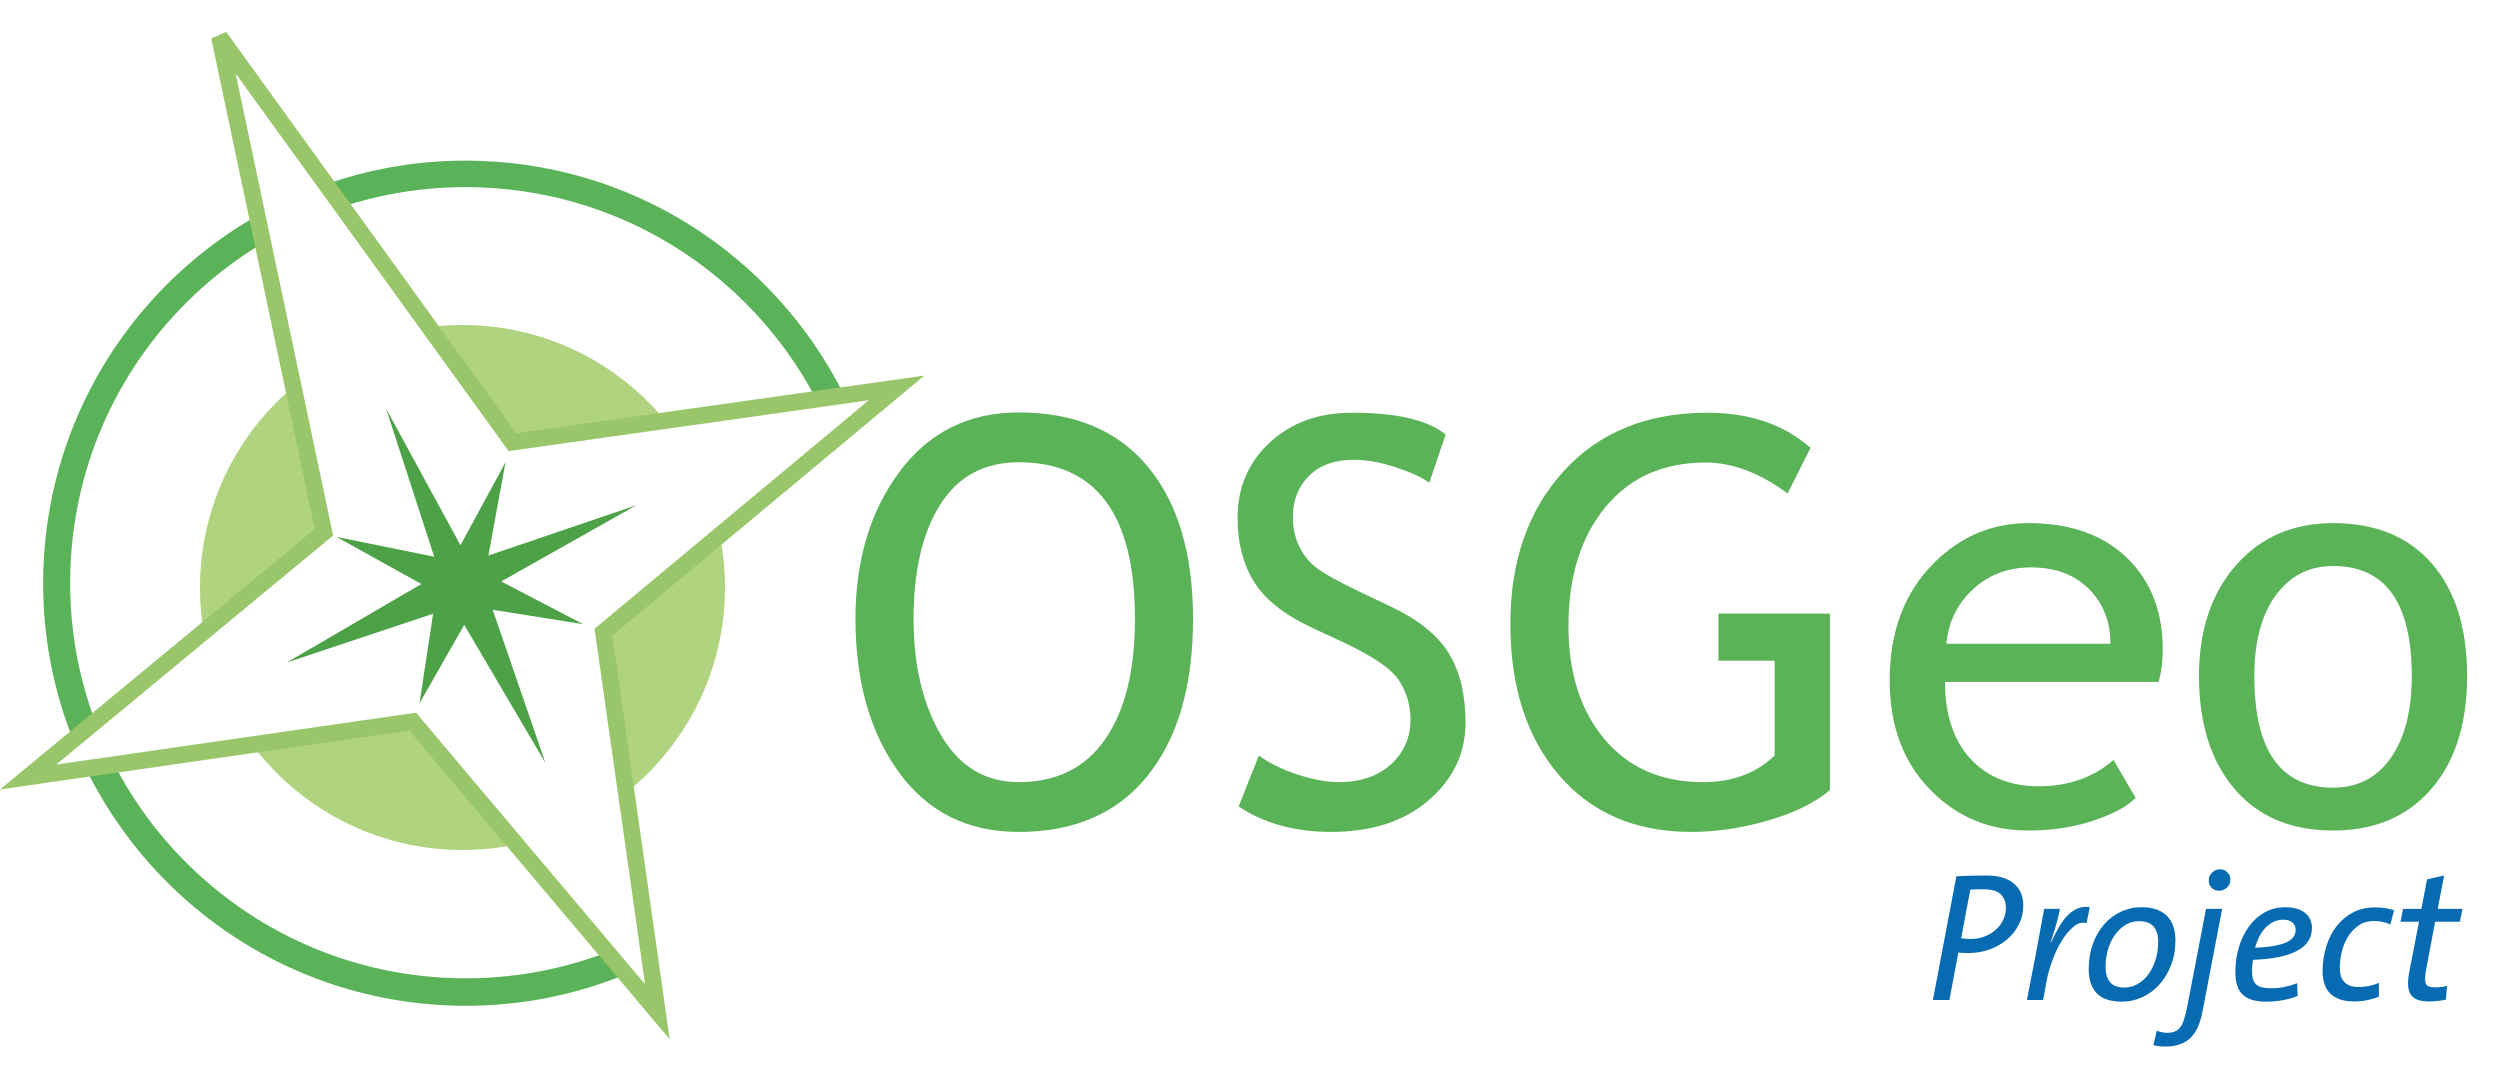
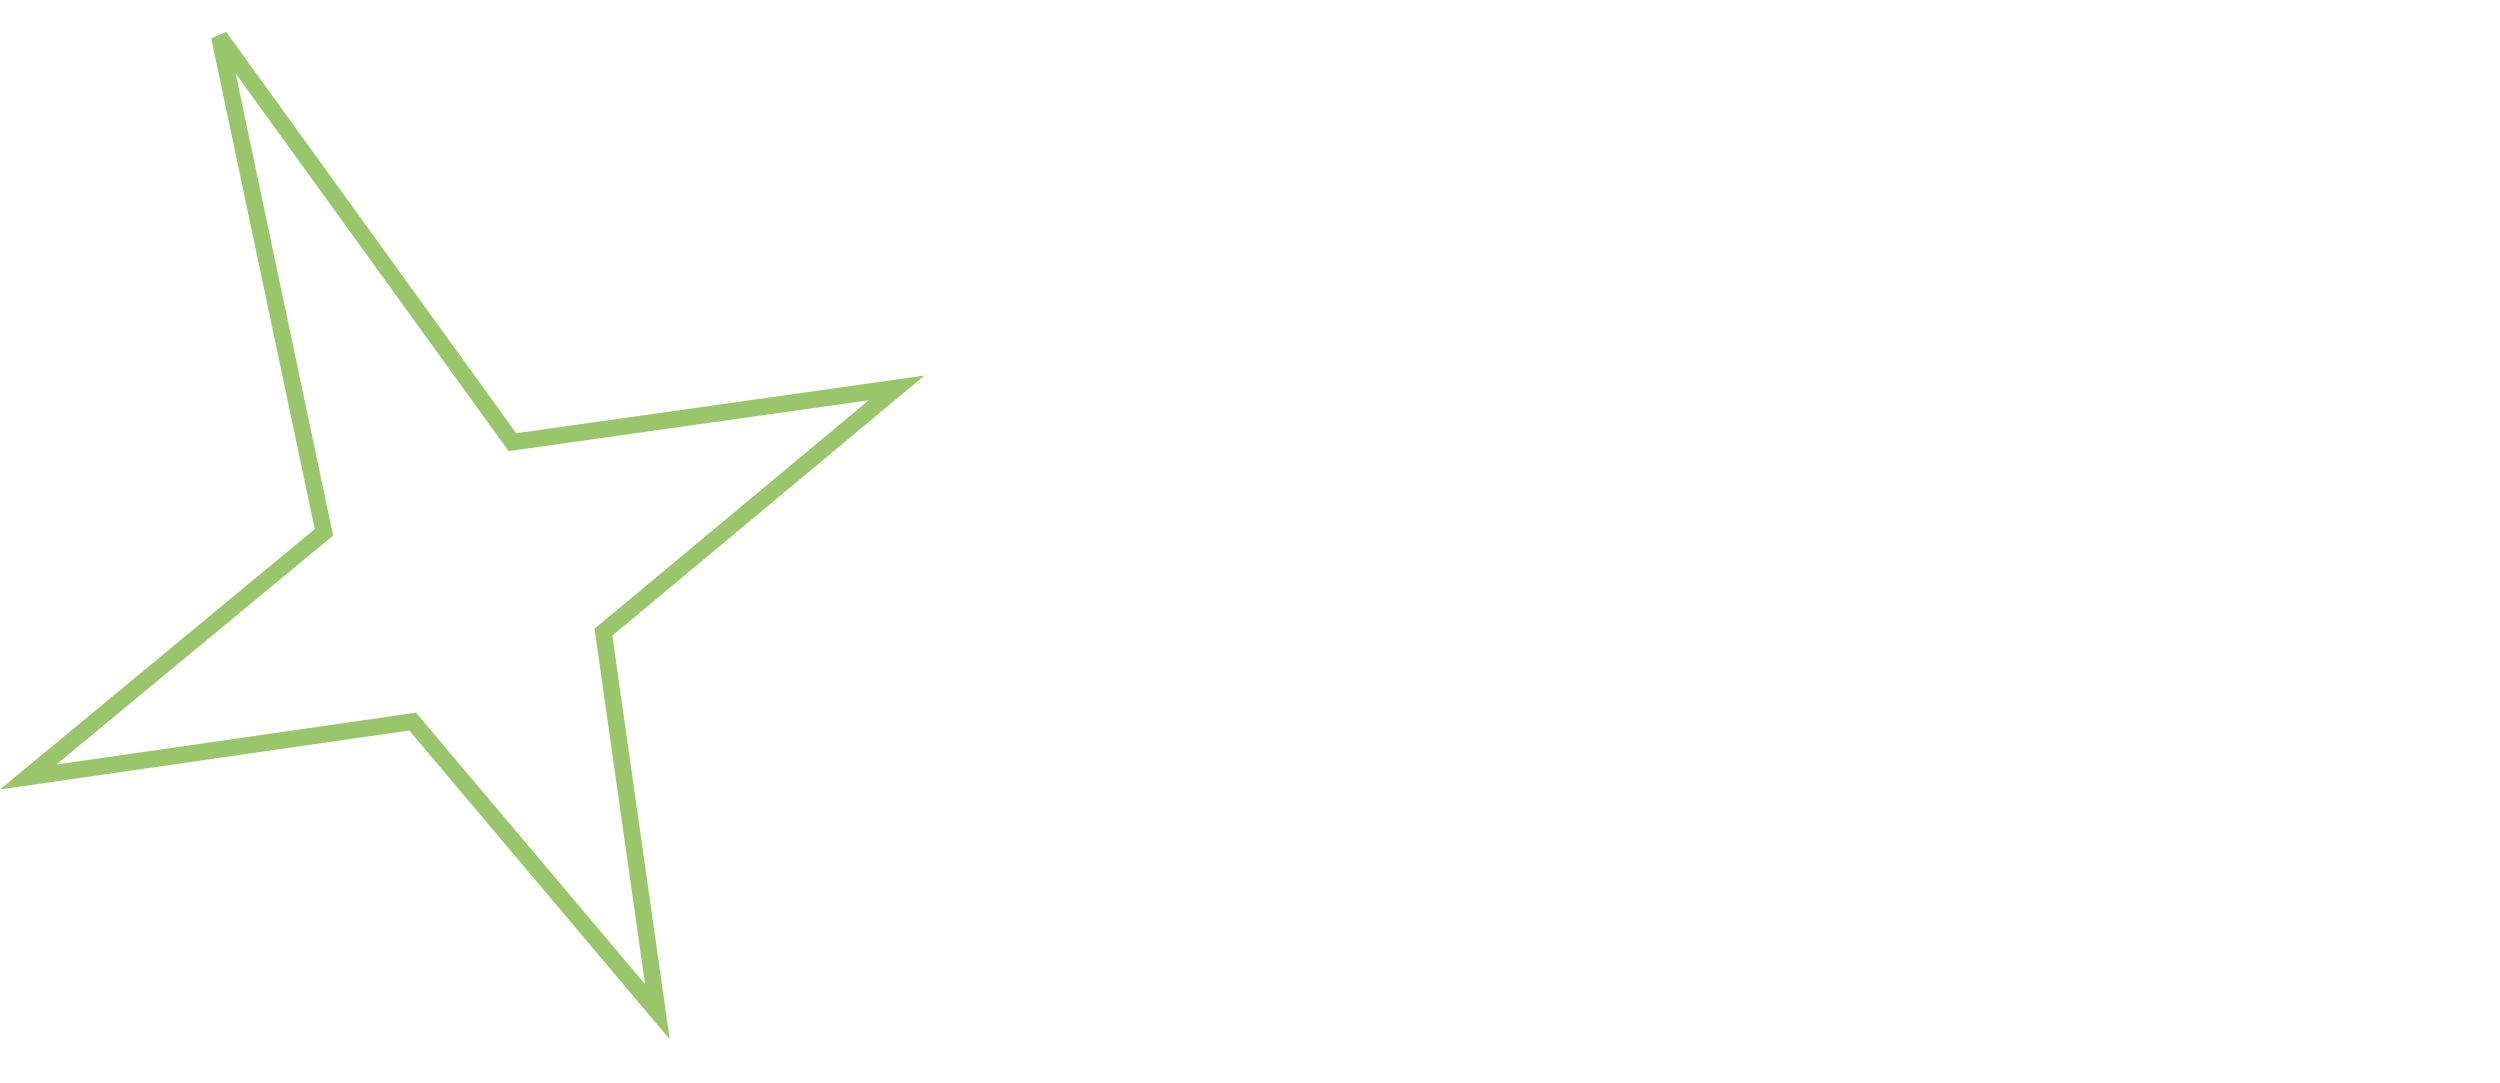
<svg xmlns="http://www.w3.org/2000/svg" width="300px" height="130px" viewBox="0 0 300 130" version="1.1">
  <title>OSGeo_project</title>
  <desc>Created with Sketch.</desc>
  <defs>
    <filter x="-50%" y="-50%" width="200%" height="200%" filterUnits="objectBoundingBox" id="filter-1">
      <feOffset dx="0.25" dy="0" in="SourceAlpha" result="shadowOffsetOuter1" />
      <feGaussianBlur stdDeviation="0" in="shadowOffsetOuter1" result="shadowBlurOuter1" />
      <feColorMatrix values="0 0 0 0 0.024   0 0 0 0 0.42   0 0 0 0 0.694  0 0 0 0.7 0" in="shadowBlurOuter1" type="matrix" result="shadowMatrixOuter1" />
      <feMerge>
        <feMergeNode in="shadowMatrixOuter1" />
        <feMergeNode in="SourceGraphic" />
      </feMerge>
    </filter>
  </defs>
  <g id="Page-1" stroke="none" stroke-width="1" fill="none" fill-rule="evenodd">
    <g id="OSGeo_project">
-       <path d="M242.544,108.648 C242.544,109.484 242.364,110.254 242.005,110.958 C241.646,111.662 241.162,112.267 240.553,112.773 C239.944,113.279 239.244,113.671 238.452,113.95 C237.66,114.229 236.831,114.368 235.966,114.368 C235.79,114.368 235.592,114.364 235.372,114.357 C235.152,114.35 234.947,114.331 234.756,114.302 L233.678,120 L231.698,120 L234.514,105.15 C235.071,105.121 235.643,105.099 236.23,105.084 C236.817,105.069 237.44,105.062 238.1,105.062 C239.567,105.062 240.674,105.385 241.422,106.03 C242.17,106.675 242.544,107.548 242.544,108.648 L242.544,108.648 Z M240.454,108.934 C240.454,108.259 240.249,107.72 239.838,107.317 C239.427,106.914 238.723,106.712 237.726,106.712 C237.389,106.712 237.103,106.716 236.868,106.723 C236.633,106.73 236.406,106.741 236.186,106.756 L235.086,112.586 C235.379,112.645 235.775,112.674 236.274,112.674 C236.831,112.674 237.363,112.579 237.869,112.388 C238.375,112.197 238.819,111.937 239.2,111.607 C239.581,111.277 239.886,110.885 240.113,110.43 C240.34,109.975 240.454,109.477 240.454,108.934 L240.454,108.934 Z M250.132,110.782 C249.619,110.635 249.113,110.764 248.614,111.167 C248.115,111.57 247.65,112.117 247.217,112.806 C246.784,113.495 246.407,114.265 246.084,115.116 C245.761,115.967 245.527,116.773 245.38,117.536 L244.918,120 L242.982,120 L244.082,114.302 C244.243,113.422 244.405,112.549 244.566,111.684 C244.727,110.819 244.889,109.946 245.05,109.066 L246.942,109.066 C246.854,109.535 246.726,110.085 246.557,110.716 C246.388,111.347 246.143,112.139 245.82,113.092 L245.864,113.114 C246.172,112.454 246.487,111.842 246.81,111.277 C247.133,110.712 247.481,110.239 247.855,109.858 C248.229,109.477 248.636,109.194 249.076,109.011 C249.516,108.828 250,108.78 250.528,108.868 L250.132,110.782 Z M260.8,112.806 C260.8,113.935 260.62,114.955 260.261,115.864 C259.902,116.773 259.425,117.551 258.831,118.196 C258.237,118.841 257.555,119.336 256.785,119.681 C256.015,120.026 255.219,120.198 254.398,120.198 C253.019,120.198 252.007,119.864 251.362,119.197 C250.717,118.53 250.394,117.565 250.394,116.304 C250.394,115.219 250.555,114.221 250.878,113.312 C251.201,112.403 251.648,111.618 252.22,110.958 C252.792,110.298 253.463,109.785 254.233,109.418 C255.003,109.051 255.835,108.868 256.73,108.868 C257.449,108.868 258.065,108.963 258.578,109.154 C259.091,109.345 259.513,109.616 259.843,109.968 C260.173,110.32 260.415,110.738 260.569,111.222 C260.723,111.706 260.8,112.234 260.8,112.806 L260.8,112.806 Z M258.732,113.026 C258.732,112.219 258.545,111.603 258.171,111.178 C257.797,110.753 257.214,110.54 256.422,110.54 C255.821,110.54 255.274,110.694 254.783,111.002 C254.292,111.31 253.87,111.717 253.518,112.223 C253.166,112.729 252.895,113.308 252.704,113.961 C252.513,114.614 252.418,115.285 252.418,115.974 C252.418,116.795 252.594,117.422 252.946,117.855 C253.298,118.288 253.892,118.504 254.728,118.504 C255.256,118.504 255.762,118.368 256.246,118.097 C256.73,117.826 257.155,117.448 257.522,116.964 C257.889,116.48 258.182,115.901 258.402,115.226 C258.622,114.551 258.732,113.818 258.732,113.026 L258.732,113.026 Z M267.398,105.524 C267.398,105.92 267.262,106.246 266.991,106.503 C266.72,106.76 266.401,106.888 266.034,106.888 C265.667,106.888 265.37,106.771 265.143,106.536 C264.916,106.301 264.802,106.015 264.802,105.678 C264.802,105.282 264.938,104.956 265.209,104.699 C265.48,104.442 265.792,104.314 266.144,104.314 C266.511,104.314 266.811,104.435 267.046,104.677 C267.281,104.919 267.398,105.201 267.398,105.524 L267.398,105.524 Z M264.054,121.364 C263.922,122.053 263.742,122.662 263.515,123.19 C263.288,123.718 262.998,124.158 262.646,124.51 C262.294,124.862 261.865,125.13 261.359,125.313 C260.853,125.496 260.255,125.588 259.566,125.588 C259.023,125.588 258.554,125.529 258.158,125.412 L258.554,123.696 C258.759,123.769 258.972,123.828 259.192,123.872 C259.412,123.916 259.61,123.938 259.786,123.938 C260.153,123.938 260.464,123.887 260.721,123.784 C260.978,123.681 261.194,123.516 261.37,123.289 C261.546,123.062 261.696,122.757 261.821,122.376 C261.946,121.995 262.067,121.525 262.184,120.968 L264.472,109.066 L266.408,109.066 L264.054,121.364 Z M277.186,111.354 C277.186,113.73 274.825,115.006 270.102,115.182 C270.073,115.343 270.047,115.545 270.025,115.787 C270.003,116.029 269.992,116.253 269.992,116.458 C269.992,116.883 270.032,117.232 270.113,117.503 C270.194,117.774 270.326,117.991 270.509,118.152 C270.692,118.313 270.934,118.427 271.235,118.493 C271.536,118.559 271.906,118.592 272.346,118.592 C272.859,118.592 273.38,118.537 273.908,118.427 C274.436,118.317 274.935,118.167 275.404,117.976 L275.47,119.516 C274.913,119.736 274.319,119.905 273.688,120.022 C273.057,120.139 272.383,120.198 271.664,120.198 C270.403,120.198 269.475,119.919 268.881,119.362 C268.287,118.805 267.99,117.903 267.99,116.656 C267.99,115.6 268.133,114.599 268.419,113.653 C268.705,112.707 269.108,111.878 269.629,111.167 C270.15,110.456 270.777,109.895 271.51,109.484 C272.243,109.073 273.065,108.868 273.974,108.868 C274.561,108.868 275.056,108.938 275.459,109.077 C275.862,109.216 276.192,109.4 276.449,109.627 C276.706,109.854 276.893,110.118 277.01,110.419 C277.127,110.72 277.186,111.031 277.186,111.354 L277.186,111.354 Z M275.228,111.596 C275.228,111.2 275.092,110.896 274.821,110.683 C274.55,110.47 274.194,110.364 273.754,110.364 C273.314,110.364 272.914,110.452 272.555,110.628 C272.196,110.804 271.873,111.046 271.587,111.354 C271.301,111.662 271.055,112.021 270.85,112.432 C270.645,112.843 270.476,113.275 270.344,113.73 C272.045,113.657 273.285,113.448 274.062,113.103 C274.839,112.758 275.228,112.256 275.228,111.596 L275.228,111.596 Z M286.6,110.936 C286.307,110.804 285.995,110.701 285.665,110.628 C285.335,110.555 284.979,110.518 284.598,110.518 C283.909,110.518 283.307,110.694 282.794,111.046 C282.281,111.398 281.855,111.845 281.518,112.388 C281.181,112.931 280.931,113.536 280.77,114.203 C280.609,114.87 280.528,115.512 280.528,116.128 C280.528,116.421 280.557,116.704 280.616,116.975 C280.675,117.246 280.788,117.492 280.957,117.712 C281.126,117.932 281.357,118.108 281.65,118.24 C281.943,118.372 282.332,118.438 282.816,118.438 C283.241,118.438 283.663,118.394 284.081,118.306 C284.499,118.218 284.877,118.093 285.214,117.932 L285.214,119.604 C284.818,119.765 284.367,119.901 283.861,120.011 C283.355,120.121 282.823,120.176 282.266,120.176 C281.562,120.176 280.964,120.084 280.473,119.901 C279.982,119.718 279.589,119.465 279.296,119.142 C279.003,118.819 278.79,118.438 278.658,117.998 C278.526,117.558 278.46,117.081 278.46,116.568 C278.46,115.527 278.603,114.54 278.889,113.609 C279.175,112.678 279.586,111.864 280.121,111.167 C280.656,110.47 281.313,109.917 282.09,109.506 C282.867,109.095 283.747,108.89 284.73,108.89 C285.185,108.89 285.599,108.919 285.973,108.978 C286.347,109.037 286.703,109.117 287.04,109.22 L286.6,110.936 Z M294.936,110.606 L291.966,110.606 L290.888,116.326 C290.727,117.177 290.716,117.749 290.855,118.042 C290.994,118.335 291.335,118.482 291.878,118.482 C292.186,118.482 292.461,118.467 292.703,118.438 C292.945,118.409 293.176,118.365 293.396,118.306 L293.264,119.956 C292.941,120.029 292.6,120.084 292.241,120.121 C291.882,120.158 291.541,120.176 291.218,120.176 C290.661,120.176 290.202,120.106 289.843,119.967 C289.484,119.828 289.212,119.615 289.029,119.329 C288.846,119.043 288.743,118.676 288.721,118.229 C288.699,117.782 288.747,117.25 288.864,116.634 L290.03,110.606 L287.808,110.606 L288.116,109.066 L290.316,109.066 L290.998,105.524 L293.044,105.062 L292.274,109.066 L295.244,109.066 L294.936,110.606 Z" id="Project" fill="#066BB1" filter="url(#filter-1)" />
-       <path d="M102.656,74.264 C102.656,67.225 104.422,61.337 107.952,56.6 C111.483,51.863 116.247,49.494 122.246,49.494 C128.997,49.494 134.172,51.674 137.769,56.035 C141.366,60.396 143.164,66.472 143.164,74.264 C143.164,82.255 141.36,88.513 137.752,93.04 C134.144,97.567 128.975,99.83 122.246,99.83 C116.115,99.83 111.317,97.439 107.853,92.658 C104.388,87.877 102.656,81.745 102.656,74.264 L102.656,74.264 Z M109.629,74.264 C109.629,79.842 110.73,84.501 112.933,88.242 C115.135,91.983 118.24,93.854 122.246,93.854 C126.784,93.854 130.243,92.138 132.622,88.707 C135.002,85.276 136.191,80.462 136.191,74.264 C136.191,61.735 131.543,55.471 122.246,55.471 C118.129,55.471 114.997,57.153 112.85,60.518 C110.702,63.882 109.629,68.464 109.629,74.264 L109.629,74.264 Z M148.639,96.775 L151.063,90.666 C152.303,91.574 153.847,92.332 155.695,92.94 C157.543,93.549 159.198,93.854 160.659,93.854 C163.249,93.854 165.329,93.145 166.901,91.729 C168.473,90.312 169.259,88.508 169.259,86.316 C169.259,84.678 168.821,83.157 167.947,81.751 C167.073,80.345 164.876,78.813 161.356,77.152 L157.438,75.326 C154.118,73.777 151.799,71.939 150.482,69.814 C149.165,67.689 148.507,65.133 148.507,62.145 C148.507,58.514 149.79,55.504 152.358,53.113 C154.926,50.723 158.224,49.527 162.253,49.527 C167.632,49.527 171.372,50.402 173.475,52.15 L171.516,57.928 C170.631,57.286 169.281,56.666 167.466,56.068 C165.65,55.471 163.968,55.172 162.419,55.172 C160.161,55.172 158.384,55.814 157.09,57.098 C155.795,58.382 155.147,60.031 155.147,62.045 C155.147,63.285 155.38,64.413 155.844,65.432 C156.309,66.45 156.957,67.302 157.787,67.988 C158.617,68.674 160.316,69.637 162.884,70.877 L166.868,72.77 C170.188,74.341 172.518,76.217 173.857,78.397 C175.196,80.578 175.866,83.35 175.866,86.715 C175.866,90.367 174.399,93.466 171.467,96.012 C168.534,98.557 164.61,99.83 159.696,99.83 C155.38,99.83 151.694,98.812 148.639,96.775 L148.639,96.775 Z M217.267,53.744 L214.511,59.223 C211.169,56.743 207.893,55.504 204.683,55.504 C199.592,55.504 195.574,57.297 192.63,60.883 C189.686,64.469 188.214,69.217 188.214,75.127 C188.214,80.749 189.659,85.276 192.547,88.707 C195.436,92.138 199.371,93.854 204.351,93.854 C207.893,93.854 210.759,92.791 212.951,90.666 L212.951,79.277 L206.21,79.277 L206.21,73.633 L219.591,73.633 L219.591,94.816 C217.82,96.322 215.352,97.534 212.187,98.452 C209.022,99.371 205.945,99.83 202.956,99.83 C196.249,99.83 190.954,97.556 187.069,93.007 C183.184,88.458 181.242,82.41 181.242,74.861 C181.242,67.335 183.372,61.231 187.633,56.55 C191.894,51.868 197.644,49.527 204.882,49.527 C209.951,49.527 214.08,50.933 217.267,53.744 L217.267,53.744 Z M259.033,81.834 L233.401,81.834 C233.401,85.995 234.541,89.194 236.82,91.43 C238.835,93.378 241.425,94.352 244.59,94.352 C248.198,94.352 251.208,93.3 253.621,91.197 L256.277,95.746 C255.304,96.72 253.809,97.561 251.795,98.27 C249.272,99.199 246.46,99.664 243.361,99.664 C238.89,99.664 235.094,98.148 231.973,95.115 C228.498,91.773 226.76,87.279 226.76,81.635 C226.76,75.769 228.542,71.065 232.106,67.523 C235.293,64.358 239.067,62.775 243.428,62.775 C248.497,62.775 252.47,64.203 255.348,67.059 C258.137,69.803 259.531,73.445 259.531,77.982 C259.531,79.377 259.365,80.661 259.033,81.834 L259.033,81.834 Z M243.727,68.088 C240.916,68.088 238.558,68.995 236.654,70.811 C234.839,72.537 233.81,74.684 233.567,77.252 L253.256,77.252 C253.256,74.706 252.459,72.581 250.865,70.877 C249.117,69.018 246.737,68.088 243.727,68.088 L243.727,68.088 Z M263.878,81.137 C263.878,75.647 265.355,71.215 268.31,67.839 C271.266,64.463 275.156,62.775 279.981,62.775 C285.072,62.775 289.024,64.397 291.835,67.64 C294.646,70.883 296.052,75.381 296.052,81.137 C296.052,86.87 294.613,91.391 291.735,94.7 C288.858,98.009 284.94,99.664 279.981,99.664 C274.912,99.664 270.961,97.993 268.128,94.65 C265.294,91.308 263.878,86.803 263.878,81.137 L263.878,81.137 Z M270.518,81.137 C270.518,90.057 273.673,94.518 279.981,94.518 C282.925,94.518 285.233,93.322 286.904,90.932 C288.575,88.541 289.411,85.276 289.411,81.137 C289.411,72.327 286.268,67.922 279.981,67.922 C277.104,67.922 274.807,69.095 273.092,71.441 C271.376,73.788 270.518,77.02 270.518,81.137 L270.518,81.137 Z" id="OSGeo" fill="#5BB358" />
      <g id="Compass" transform="translate(3, 4)">
-         <path d="M51.232,113.368 C25.032,112.453 4.532,90.47 5.447,64.269 C6.361,38.065 28.345,17.569 54.546,18.484 C72.658,19.117 88.043,29.819 95.515,45.021 C96.665,45.057 97.817,45.06 98.976,44.846 C91.225,27.979 74.475,16 54.657,15.308 C26.667,14.33 3.187,36.227 2.209,64.219 C1.233,92.205 23.127,115.687 51.118,116.665 C58.711,116.929 65.969,115.499 72.539,112.731 C72.222,111.748 72.025,110.623 71.698,109.516 C65.439,112.223 58.5,113.621 51.232,113.368 C51.232,113.368 58.5,113.621 51.232,113.368 L51.232,113.368" id="Shape" fill="#5AB358" />
-         <circle id="Oval" fill="#AFD37E" cx="52.5" cy="66.5" r="31.5" />
        <path d="M58.494,49.061 L23.327,0.407 L35.873,59.876 L0.379,89.238 L46.515,82.588 L75.884,117.407 L69.411,71.859 L104.593,42.548 L58.494,49.061 Z" id="Shape" stroke="#99C66B" stroke-width="2" fill="#FFFFFF" />
-         <path d="M55.606,62.663 L73.371,56.624 L57.143,65.772 L66.983,70.904 L56.123,69.172 L62.45,87.554 L52.707,70.987 L47.335,80.403 L48.976,69.643 L31.388,75.515 L47.561,66.082 L37.388,60.431 L49.106,62.806 L43.326,45.022 L52.255,61.431 L57.669,51.451" id="Shape" fill="#4DA146" />
      </g>
    </g>
  </g>
</svg>